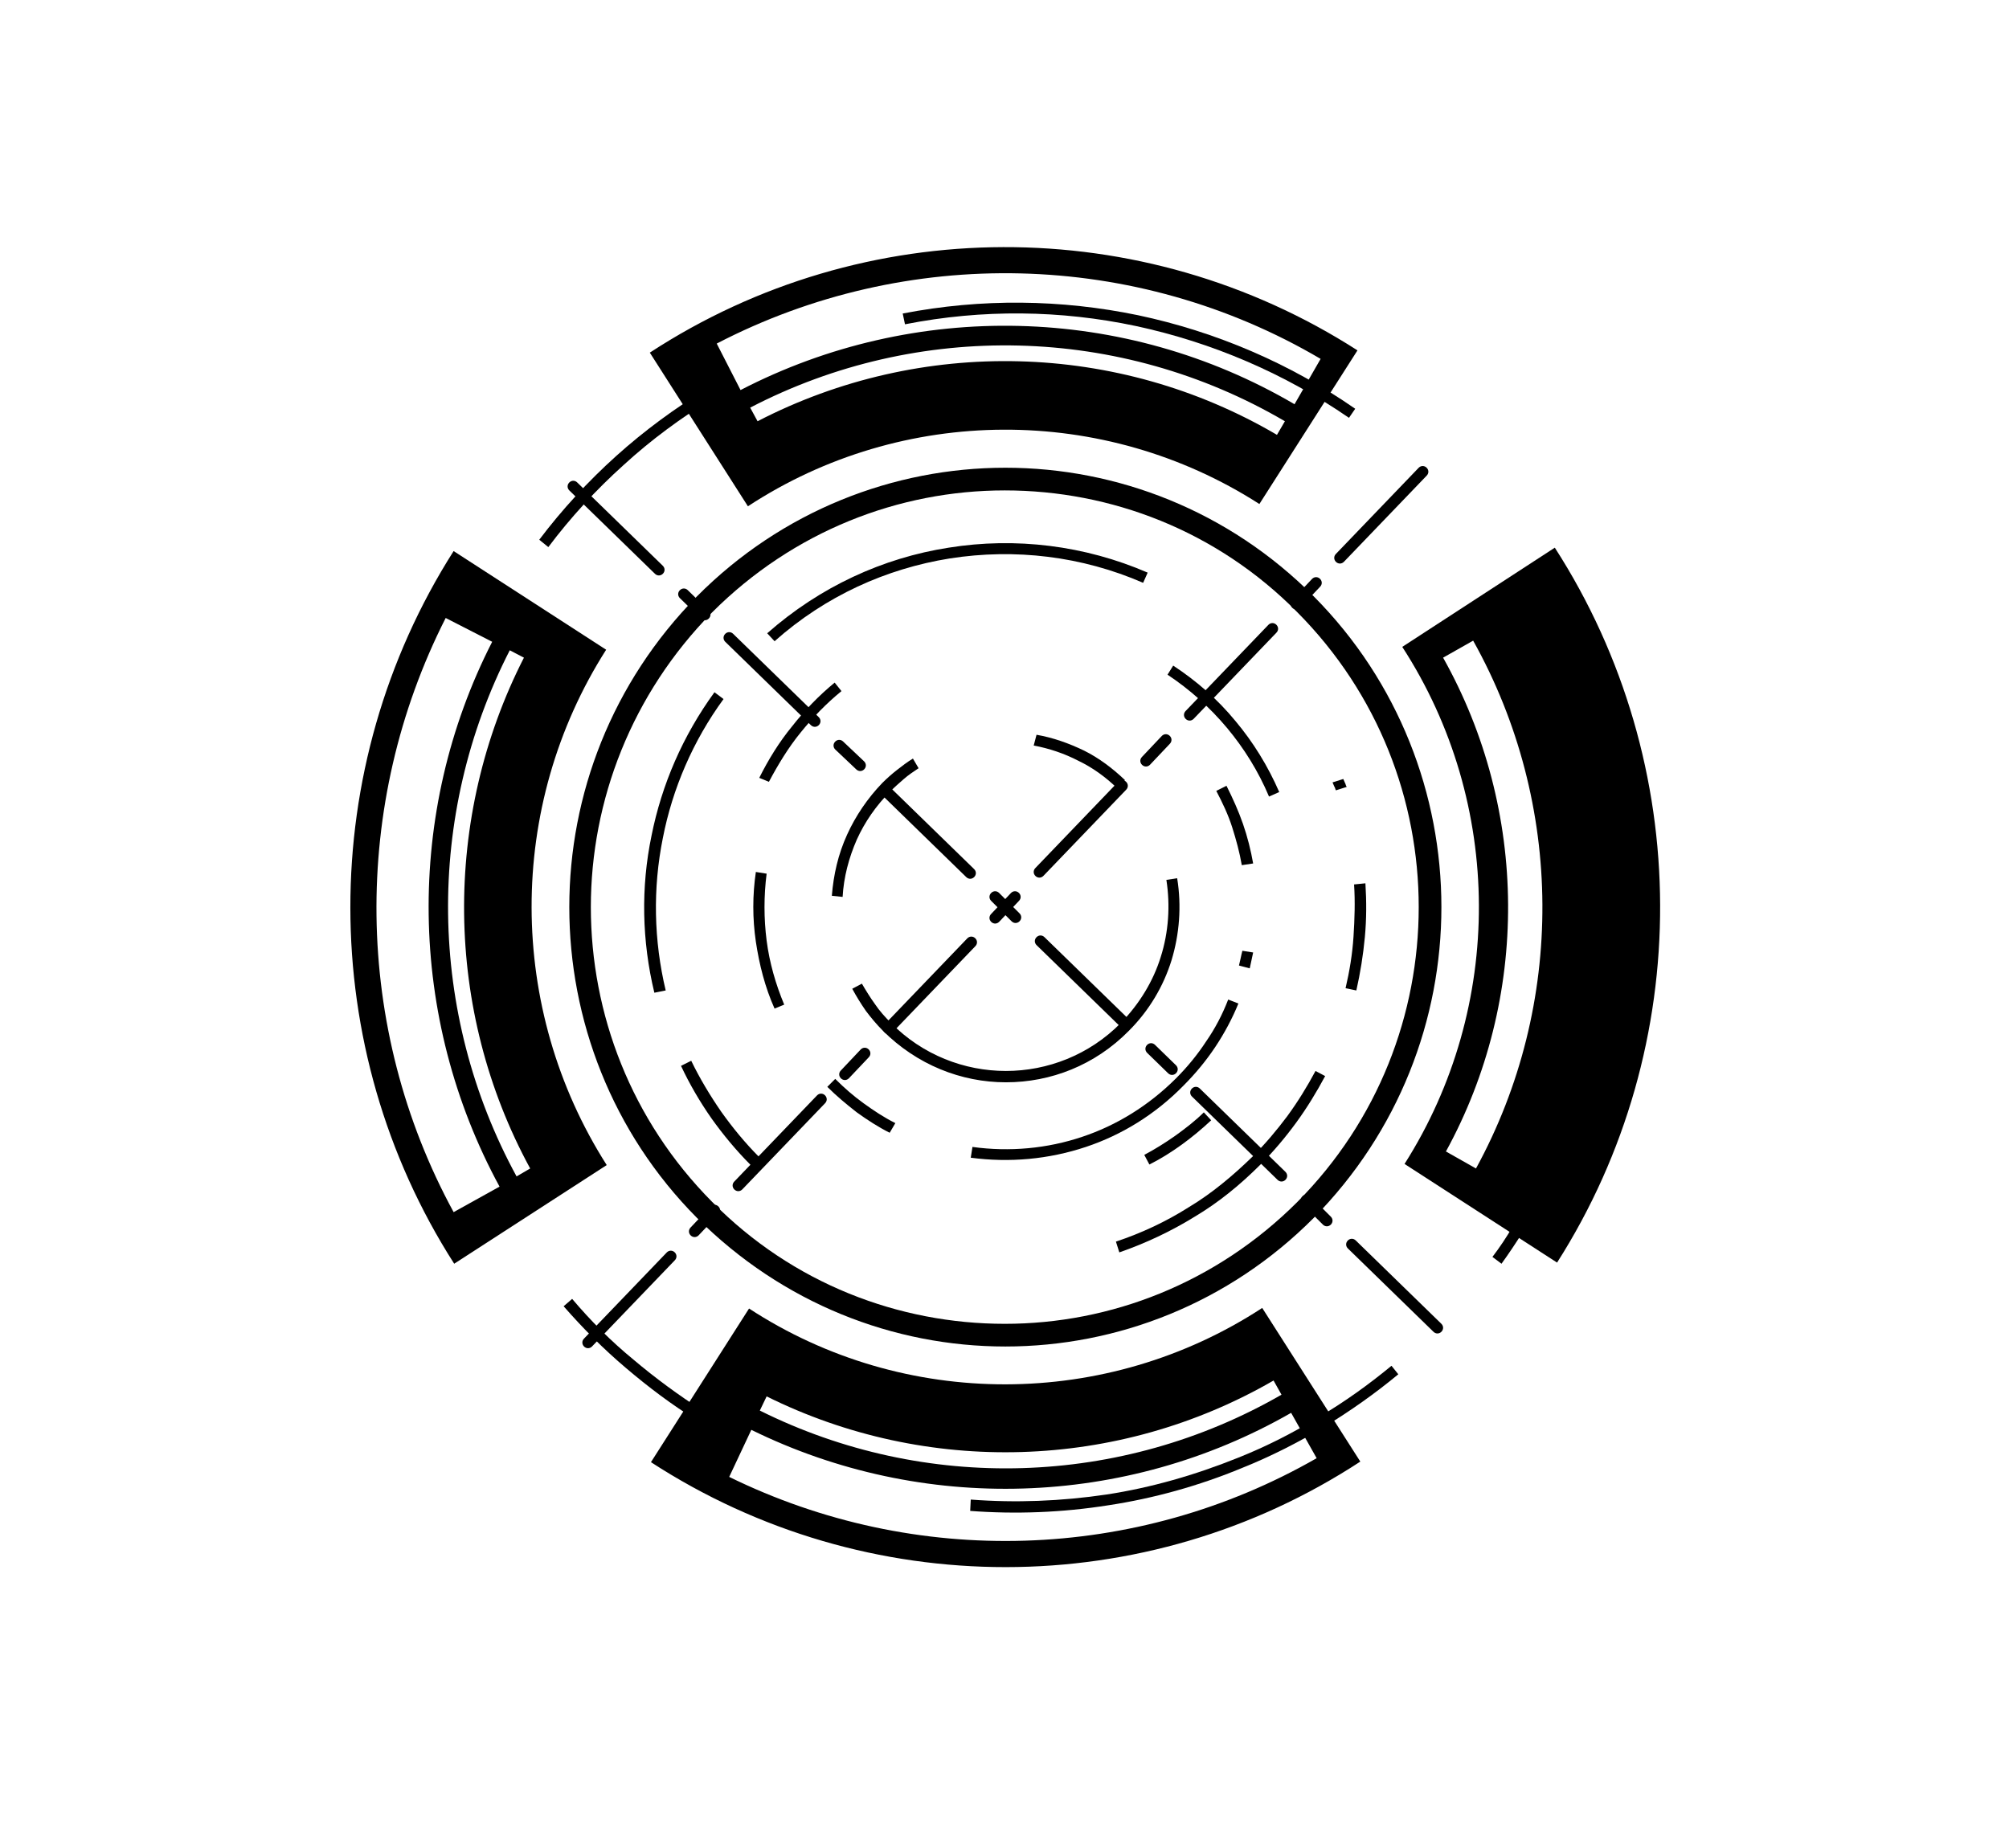
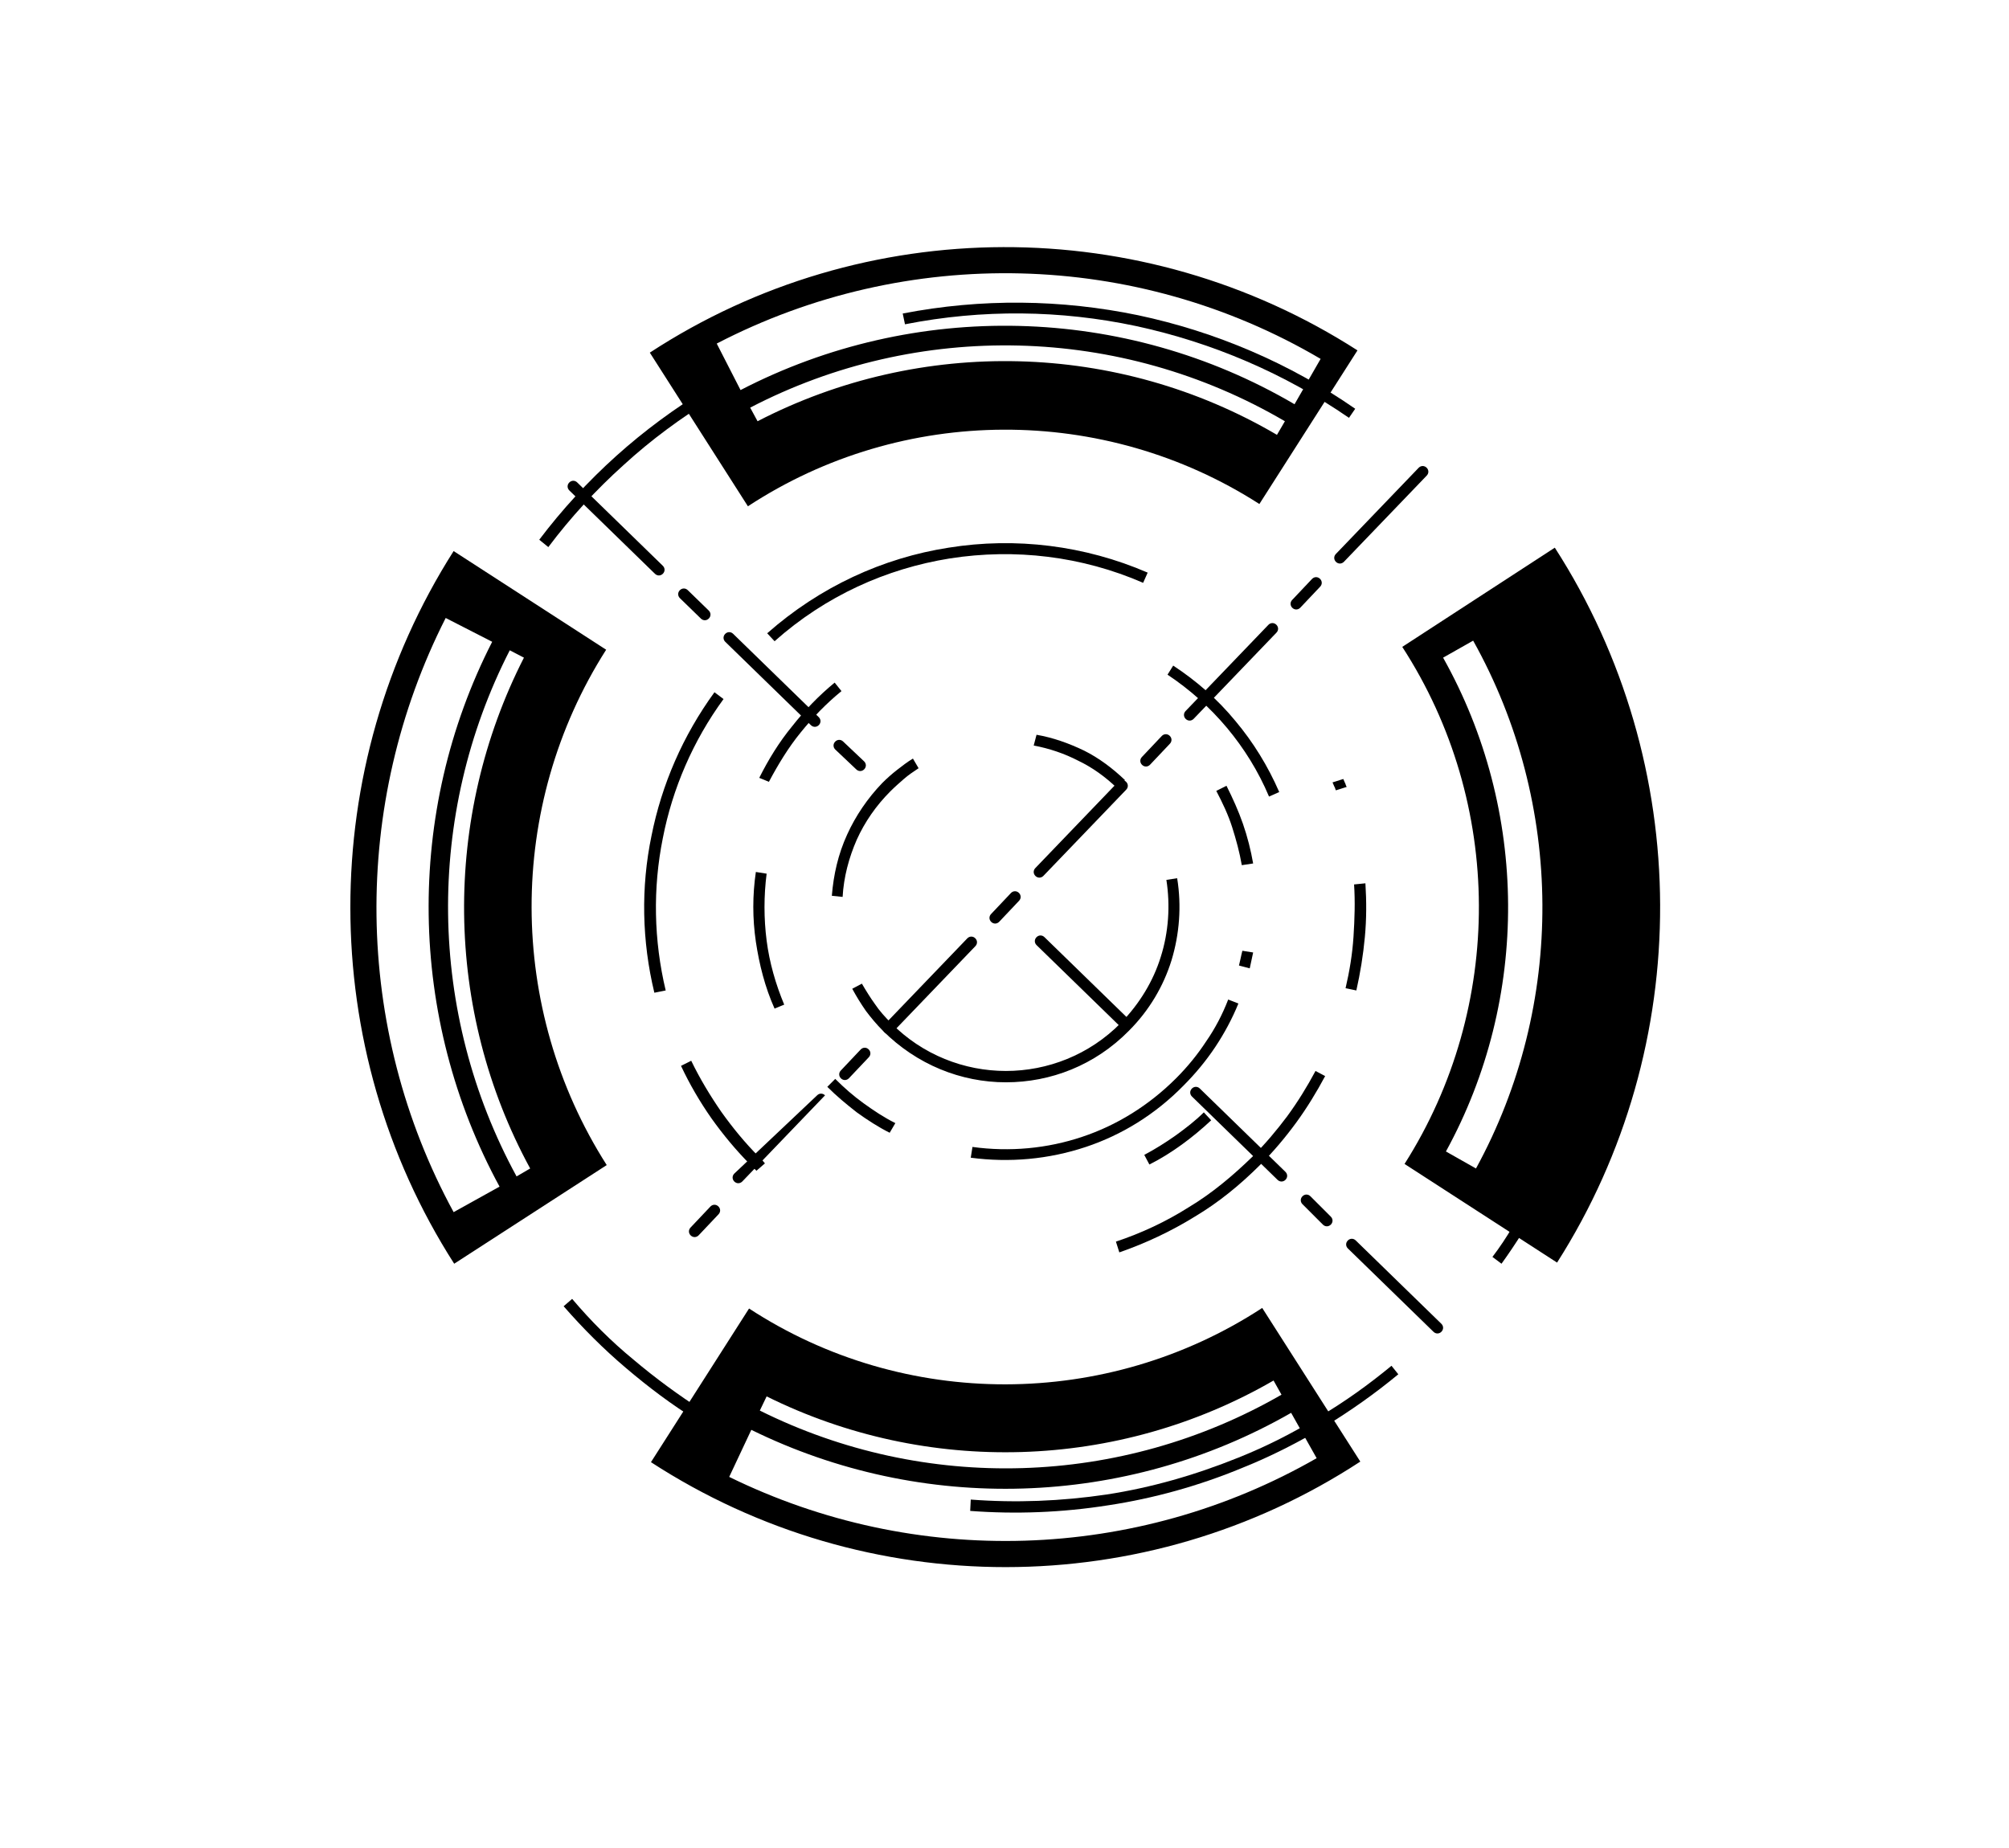
<svg xmlns="http://www.w3.org/2000/svg" version="1.1" id="Layer_1" x="0px" y="0px" viewBox="0 0 35.43 32.6" style="enable-background:new 0 0 35.43 32.6;" xml:space="preserve">
  <style type="text/css">
	.st0{fill-rule:evenodd;clip-rule:evenodd;}
</style>
  <g>
    <path class="st0" d="M27.42,9.66c2.46,3.82,2.48,8.78,0.04,12.61l-2.69-1.74c1.76-2.77,1.75-6.36-0.04-9.12L27.42,9.66z    M25.98,11.3l-0.53,0.3c1.51,2.69,1.53,6.01,0.05,8.71l0.53,0.3C27.61,17.72,27.59,14.18,25.98,11.3 M23.22,25.72   c-3.19,1.83-7.08,1.94-10.36,0.33l0.39-0.83c3.01,1.48,6.59,1.38,9.52-0.3L23.22,25.72z M8,21.38c-1.77-3.25-1.81-7.19-0.14-10.48   l0.82,0.42c-1.54,3.01-1.49,6.63,0.13,9.61L8,21.38z M22.6,24.6l-0.14-0.25c-2.75,1.59-6.12,1.68-8.94,0.28l-0.12,0.25   C16.31,26.33,19.77,26.23,22.6,24.6 M9.11,20.75l0.24-0.14c-1.52-2.79-1.55-6.19-0.11-9.01l-0.25-0.13   C7.5,14.38,7.54,17.87,9.11,20.75 M13.23,7.19c2.96-1.54,6.53-1.46,9.43,0.24l-0.14,0.24c-2.81-1.65-6.28-1.73-9.16-0.24   L13.23,7.19z M12.64,6.06l0.42,0.82c3.07-1.59,6.77-1.51,9.77,0.25l0.46-0.8C20.03,4.41,15.99,4.32,12.64,6.06 M23.99,25.78   l-1.73-2.71c-2.74,1.79-6.31,1.8-9.05,0.01l-1.73,2.71C15.28,28.26,20.2,28.26,23.99,25.78 M8.01,22.29l2.69-1.74   c-1.76-2.76-1.77-6.33-0.01-9.09L8,9.72C5.57,13.54,5.57,18.48,8.01,22.29 M11.46,6.22l1.73,2.71c2.73-1.79,6.28-1.8,9.02-0.04   l1.73-2.71C20.14,3.74,15.24,3.75,11.46,6.22" />
-     <path d="M23.17,10.52c1.5,1.51,2.25,3.5,2.25,5.48c0,1.98-0.75,3.96-2.25,5.48c-1.5,1.51-3.47,2.27-5.44,2.27   c-1.97,0-3.93-0.76-5.44-2.27c-1.5-1.51-2.25-3.5-2.25-5.48s0.75-3.96,2.25-5.48c1.5-1.51,3.47-2.27,5.44-2.27   C19.7,8.25,21.67,9.01,23.17,10.52 M25.02,16c0-1.88-0.71-3.76-2.14-5.2c-1.42-1.44-3.29-2.15-5.16-2.15   c-1.87,0-3.73,0.72-5.16,2.15c-1.42,1.44-2.14,3.32-2.14,5.2c0,1.88,0.71,3.76,2.14,5.2c1.42,1.44,3.29,2.15,5.16,2.15   c1.87,0,3.73-0.72,5.16-2.15C24.31,19.76,25.02,17.88,25.02,16" />
-     <path d="M17.48,15.89c-0.04-0.04-0.04-0.1,0-0.14c0.04-0.04,0.1-0.04,0.14,0l0.36,0.36c0.04,0.04,0.04,0.1,0,0.14   c-0.04,0.04-0.1,0.04-0.14,0L17.48,15.89z" />
    <path d="M18.28,16.67c-0.04-0.04-0.04-0.1,0-0.14c0.04-0.04,0.1-0.04,0.14,0L19.93,18c0.04,0.04,0.04,0.1,0,0.14   c-0.04,0.04-0.1,0.04-0.14,0L18.28,16.67z" />
-     <path d="M20.23,18.57c-0.04-0.04-0.04-0.1,0-0.14c0.04-0.04,0.1-0.04,0.14,0l0.37,0.36c0.04,0.04,0.04,0.1,0,0.14   c-0.04,0.04-0.1,0.04-0.14,0L20.23,18.57z" />
    <path d="M21.02,19.34c-0.04-0.04-0.04-0.1,0-0.14c0.04-0.04,0.1-0.04,0.14,0l1.51,1.47c0.04,0.04,0.04,0.1,0,0.14   c-0.04,0.04-0.1,0.04-0.14,0L21.02,19.34z" />
    <path d="M22.97,21.24c-0.04-0.04-0.04-0.1,0-0.14c0.04-0.04,0.1-0.04,0.14,0l0.36,0.36c0.04,0.04,0.04,0.1,0,0.14   c-0.04,0.04-0.1,0.04-0.14,0L22.97,21.24z" />
    <path d="M23.77,22.02c-0.04-0.04-0.04-0.1,0-0.14c0.04-0.04,0.1-0.04,0.14,0l1.51,1.47c0.04,0.04,0.04,0.1,0,0.14   c-0.04,0.04-0.1,0.04-0.14,0L23.77,22.02z" />
    <path d="M10.04,8.65c-0.04-0.04-0.04-0.1,0-0.14c0.04-0.04,0.1-0.04,0.14,0l1.51,1.47c0.04,0.04,0.04,0.1,0,0.14   c-0.04,0.04-0.1,0.04-0.14,0L10.04,8.65z" />
    <path d="M11.99,10.55c-0.04-0.04-0.04-0.1,0-0.14c0.04-0.04,0.1-0.04,0.14,0l0.37,0.36c0.04,0.04,0.04,0.1,0,0.14   c-0.04,0.04-0.1,0.04-0.14,0L11.99,10.55z" />
    <path d="M12.79,11.32c-0.04-0.04-0.04-0.1,0-0.14c0.04-0.04,0.1-0.04,0.14,0l1.51,1.47c0.04,0.04,0.04,0.1,0,0.14   c-0.04,0.04-0.1,0.04-0.14,0L12.79,11.32z" />
    <path d="M14.73,13.22c-0.04-0.04-0.04-0.1,0-0.14c0.04-0.04,0.1-0.04,0.14,0l0.37,0.35c0.04,0.04,0.04,0.1,0,0.14   c-0.04,0.04-0.1,0.04-0.14,0L14.73,13.22z" />
-     <path d="M15.53,14c-0.04-0.04-0.04-0.1,0-0.14c0.04-0.04,0.1-0.04,0.14,0l1.51,1.47c0.04,0.04,0.04,0.1,0,0.14   c-0.04,0.04-0.1,0.04-0.14,0L15.53,14z" />
    <path d="M17.83,15.75c0.04-0.04,0.1-0.04,0.14,0c0.04,0.04,0.04,0.1,0,0.14l-0.35,0.37c-0.04,0.04-0.1,0.04-0.14,0   c-0.04-0.04-0.04-0.1,0-0.14L17.83,15.75z" />
    <path d="M17.06,16.55c0.04-0.04,0.1-0.04,0.14,0c0.04,0.04,0.04,0.1,0,0.14l-1.46,1.52c-0.04,0.04-0.1,0.04-0.14,0   c-0.04-0.04-0.04-0.1,0-0.14L17.06,16.55z" />
    <path d="M15.18,18.51c0.04-0.04,0.1-0.04,0.14,0c0.04,0.04,0.04,0.1,0,0.14l-0.35,0.37c-0.04,0.04-0.1,0.04-0.14,0   c-0.04-0.04-0.04-0.1,0-0.14L15.18,18.51z" />
-     <path d="M14.41,19.32c0.04-0.04,0.1-0.04,0.14,0c0.04,0.04,0.04,0.1,0,0.14l-1.46,1.52c-0.04,0.04-0.1,0.04-0.14,0   c-0.04-0.04-0.04-0.1,0-0.14L14.41,19.32z" />
+     <path d="M14.41,19.32c0.04-0.04,0.1-0.04,0.14,0l-1.46,1.52c-0.04,0.04-0.1,0.04-0.14,0   c-0.04-0.04-0.04-0.1,0-0.14L14.41,19.32z" />
    <path d="M12.53,21.28c0.04-0.04,0.1-0.04,0.14,0c0.04,0.04,0.04,0.1,0,0.14l-0.35,0.37c-0.04,0.04-0.1,0.04-0.14,0   c-0.04-0.04-0.04-0.1,0-0.14L12.53,21.28z" />
-     <path d="M11.76,22.09c0.04-0.04,0.1-0.04,0.14,0c0.04,0.04,0.04,0.1,0,0.14l-1.46,1.52c-0.04,0.04-0.1,0.04-0.14,0   c-0.04-0.04-0.04-0.1,0-0.14L11.76,22.09z" />
    <path d="M25.02,8.25c0.04-0.04,0.1-0.04,0.14,0c0.04,0.04,0.04,0.1,0,0.14L23.7,9.91c-0.04,0.04-0.1,0.04-0.14,0   c-0.04-0.04-0.04-0.1,0-0.14L25.02,8.25z" />
    <path d="M23.14,10.21c0.04-0.04,0.1-0.04,0.14,0c0.04,0.04,0.04,0.1,0,0.14l-0.35,0.37c-0.04,0.04-0.1,0.04-0.14,0   c-0.04-0.04-0.04-0.1,0-0.14L23.14,10.21z" />
    <path d="M22.37,11.02c0.04-0.04,0.1-0.04,0.14,0c0.04,0.04,0.04,0.1,0,0.14l-1.46,1.52c-0.04,0.04-0.1,0.04-0.14,0   c-0.04-0.04-0.04-0.1,0-0.14L22.37,11.02z" />
    <path d="M20.49,12.98c0.04-0.04,0.1-0.04,0.14,0c0.04,0.04,0.04,0.1,0,0.14l-0.35,0.37c-0.04,0.04-0.1,0.04-0.14,0   c-0.04-0.04-0.04-0.1,0-0.14L20.49,12.98z" />
    <path d="M19.72,13.79c0.04-0.04,0.1-0.04,0.14,0c0.04,0.04,0.04,0.1,0,0.14l-1.46,1.52c-0.04,0.04-0.1,0.04-0.14,0   c-0.04-0.04-0.04-0.1,0-0.14L19.72,13.79z" />
    <path d="M23.69,13.74l0.03,0.07c0.01,0.01,0.01,0.04,0.03,0.07l-0.19,0.06c-0.01-0.01-0.01-0.04-0.03-0.07l-0.03-0.07L23.69,13.74z    M24.08,15.58c0.02,0.32,0.02,0.63-0.01,0.95c-0.03,0.32-0.08,0.63-0.15,0.94l-0.19-0.04c0.07-0.3,0.12-0.6,0.14-0.91   c0.02-0.31,0.03-0.62,0.01-0.92L24.08,15.58z M23.37,18.98c-0.15,0.28-0.32,0.56-0.51,0.82c-0.19,0.26-0.4,0.51-0.63,0.74   c-0.36,0.36-0.74,0.67-1.16,0.92c-0.42,0.26-0.87,0.47-1.33,0.63l-0.06-0.19c0.45-0.15,0.88-0.35,1.29-0.61   c0.4-0.24,0.77-0.55,1.12-0.89c0.23-0.23,0.43-0.47,0.61-0.71c0.19-0.26,0.35-0.52,0.5-0.8L23.37,18.98z M13.34,20.65l-0.05-0.05   l0,0l-0.05-0.05l0.07-0.07l-0.07,0.07c-0.26-0.26-0.49-0.54-0.69-0.82c-0.21-0.3-0.39-0.61-0.54-0.93l0.18-0.09   c0.15,0.31,0.33,0.61,0.53,0.9c0.2,0.28,0.42,0.55,0.67,0.8l0.05,0.05l0.05,0.06L13.34,20.65z M11.54,17.51   c-0.22-0.91-0.24-1.86-0.05-2.77c0.18-0.9,0.55-1.76,1.11-2.53l0.16,0.12c-0.54,0.74-0.9,1.58-1.07,2.45   c-0.18,0.89-0.16,1.81,0.05,2.69L11.54,17.51z M13.53,11.17c0.93-0.82,2.04-1.33,3.2-1.51c1.18-0.19,2.4-0.04,3.51,0.44l-0.08,0.18   c-1.08-0.47-2.26-0.61-3.41-0.43c-1.12,0.18-2.19,0.66-3.09,1.46L13.53,11.17z M20.76,15.49l-0.19,0.03   c0.07,0.45,0.04,0.92-0.1,1.36c-0.13,0.42-0.37,0.82-0.7,1.16c-0.56,0.57-1.3,0.85-2.03,0.85c-0.73,0-1.47-0.28-2.03-0.85l0,0   c-0.1-0.1-0.2-0.21-0.28-0.33c-0.08-0.11-0.16-0.24-0.23-0.36l-0.17,0.09c0.07,0.13,0.15,0.26,0.24,0.39   c0.09,0.12,0.19,0.24,0.3,0.35l0.07-0.07l-0.07,0.07c0.6,0.6,1.38,0.91,2.17,0.91c0.79,0,1.57-0.3,2.17-0.91   c0.36-0.36,0.61-0.79,0.75-1.24C20.8,16.48,20.84,15.98,20.76,15.49 M14.67,15.8c0.03-0.37,0.11-0.73,0.27-1.08   c0.15-0.33,0.36-0.64,0.62-0.91c0.08-0.08,0.17-0.16,0.26-0.23c0.09-0.07,0.18-0.14,0.28-0.2l0.1,0.17   c-0.09,0.06-0.18,0.12-0.26,0.19c-0.08,0.07-0.16,0.14-0.24,0.22c-0.25,0.25-0.45,0.54-0.59,0.85c-0.14,0.32-0.23,0.66-0.25,1.01   L14.67,15.8z M18.28,12.96c0.29,0.05,0.57,0.15,0.84,0.28c0.26,0.13,0.5,0.31,0.72,0.52l-0.14,0.14c-0.21-0.2-0.43-0.36-0.68-0.48   c-0.25-0.13-0.52-0.22-0.79-0.27L18.28,12.96z M21.63,13.86c0.11,0.22,0.21,0.44,0.29,0.67c0.08,0.23,0.14,0.47,0.18,0.7l-0.2,0.03   c-0.04-0.23-0.1-0.45-0.17-0.67c-0.07-0.22-0.17-0.43-0.28-0.64L21.63,13.86z M22.1,16.8c-0.01,0.05-0.02,0.1-0.03,0.14   c-0.01,0.05-0.02,0.09-0.03,0.14l-0.19-0.05c0.01-0.04,0.02-0.09,0.03-0.13c0.01-0.05,0.02-0.09,0.03-0.13L22.1,16.8z M21.84,17.7   l-0.18-0.07c-0.1,0.26-0.23,0.51-0.39,0.74c-0.15,0.23-0.33,0.45-0.53,0.65l0.07,0.07l-0.07-0.07c-0.48,0.48-1.05,0.83-1.65,1.03   c-0.62,0.21-1.29,0.27-1.94,0.18l-0.03,0.19c0.68,0.09,1.37,0.03,2.03-0.19c0.63-0.21,1.22-0.57,1.72-1.08   c0.21-0.21,0.4-0.44,0.56-0.68C21.59,18.23,21.73,17.97,21.84,17.7 M15.69,19.98c-0.2-0.1-0.4-0.23-0.58-0.36   c-0.18-0.14-0.36-0.29-0.52-0.45l0.14-0.14c0.16,0.16,0.32,0.3,0.5,0.43c0.18,0.13,0.36,0.25,0.56,0.35L15.69,19.98z M13.66,17.79   c-0.17-0.38-0.27-0.78-0.33-1.18c-0.06-0.41-0.06-0.82,0-1.23l0.19,0.03c-0.05,0.39-0.05,0.79,0,1.18   c0.05,0.39,0.16,0.77,0.31,1.13L13.66,17.79z" />
    <path d="M27.19,21.17c-0.11,0.19-0.22,0.39-0.34,0.57c-0.12,0.19-0.24,0.37-0.37,0.55l-0.16-0.12c0.13-0.17,0.25-0.35,0.36-0.54   c0.12-0.18,0.23-0.37,0.33-0.56L27.19,21.17z M24.66,24.24c-0.41,0.34-0.85,0.65-1.31,0.93c-0.45,0.27-0.94,0.52-1.44,0.72   c-0.77,0.32-1.57,0.54-2.36,0.66c-0.82,0.13-1.64,0.16-2.44,0.1l0.01-0.2c0.79,0.06,1.59,0.03,2.4-0.09   c0.78-0.12,1.55-0.34,2.32-0.65c0.5-0.2,0.97-0.44,1.41-0.71c0.46-0.27,0.89-0.58,1.29-0.91L24.66,24.24z M12.29,25.05   c-0.44-0.27-0.85-0.58-1.25-0.92c-0.39-0.33-0.76-0.7-1.1-1.09l0.15-0.13c0.33,0.39,0.69,0.75,1.08,1.07   c0.39,0.33,0.8,0.63,1.22,0.9L12.29,25.05z M9.51,9.52c0.4-0.53,0.86-1.03,1.36-1.48c0.49-0.44,1.03-0.84,1.61-1.19l0.1,0.17   C12.01,7.37,11.48,7.76,11,8.2c-0.49,0.44-0.94,0.93-1.33,1.45L9.51,9.52z M15.92,5.53c1.39-0.27,2.8-0.25,4.15,0.03   c1.37,0.29,2.68,0.85,3.83,1.65l-0.11,0.16c-1.13-0.78-2.41-1.33-3.76-1.62c-1.32-0.28-2.7-0.3-4.07-0.03L15.92,5.53z M21.36,19.76   c-0.16,0.15-0.34,0.3-0.52,0.43c-0.18,0.13-0.37,0.25-0.57,0.35l-0.09-0.17c0.19-0.1,0.38-0.22,0.55-0.34   c0.18-0.13,0.35-0.26,0.5-0.41L21.36,19.76z M13.39,13.72c0.16-0.32,0.35-0.63,0.58-0.91c0.22-0.28,0.47-0.54,0.75-0.77l0.12,0.15   c-0.27,0.22-0.51,0.47-0.72,0.73c-0.22,0.27-0.4,0.57-0.56,0.87L13.39,13.72z M20.69,11.74c0.41,0.27,0.78,0.59,1.1,0.98   c0.31,0.37,0.57,0.79,0.77,1.25l-0.18,0.08c-0.19-0.45-0.44-0.85-0.74-1.21c-0.31-0.37-0.66-0.68-1.05-0.94L20.69,11.74z" />
  </g>
</svg>